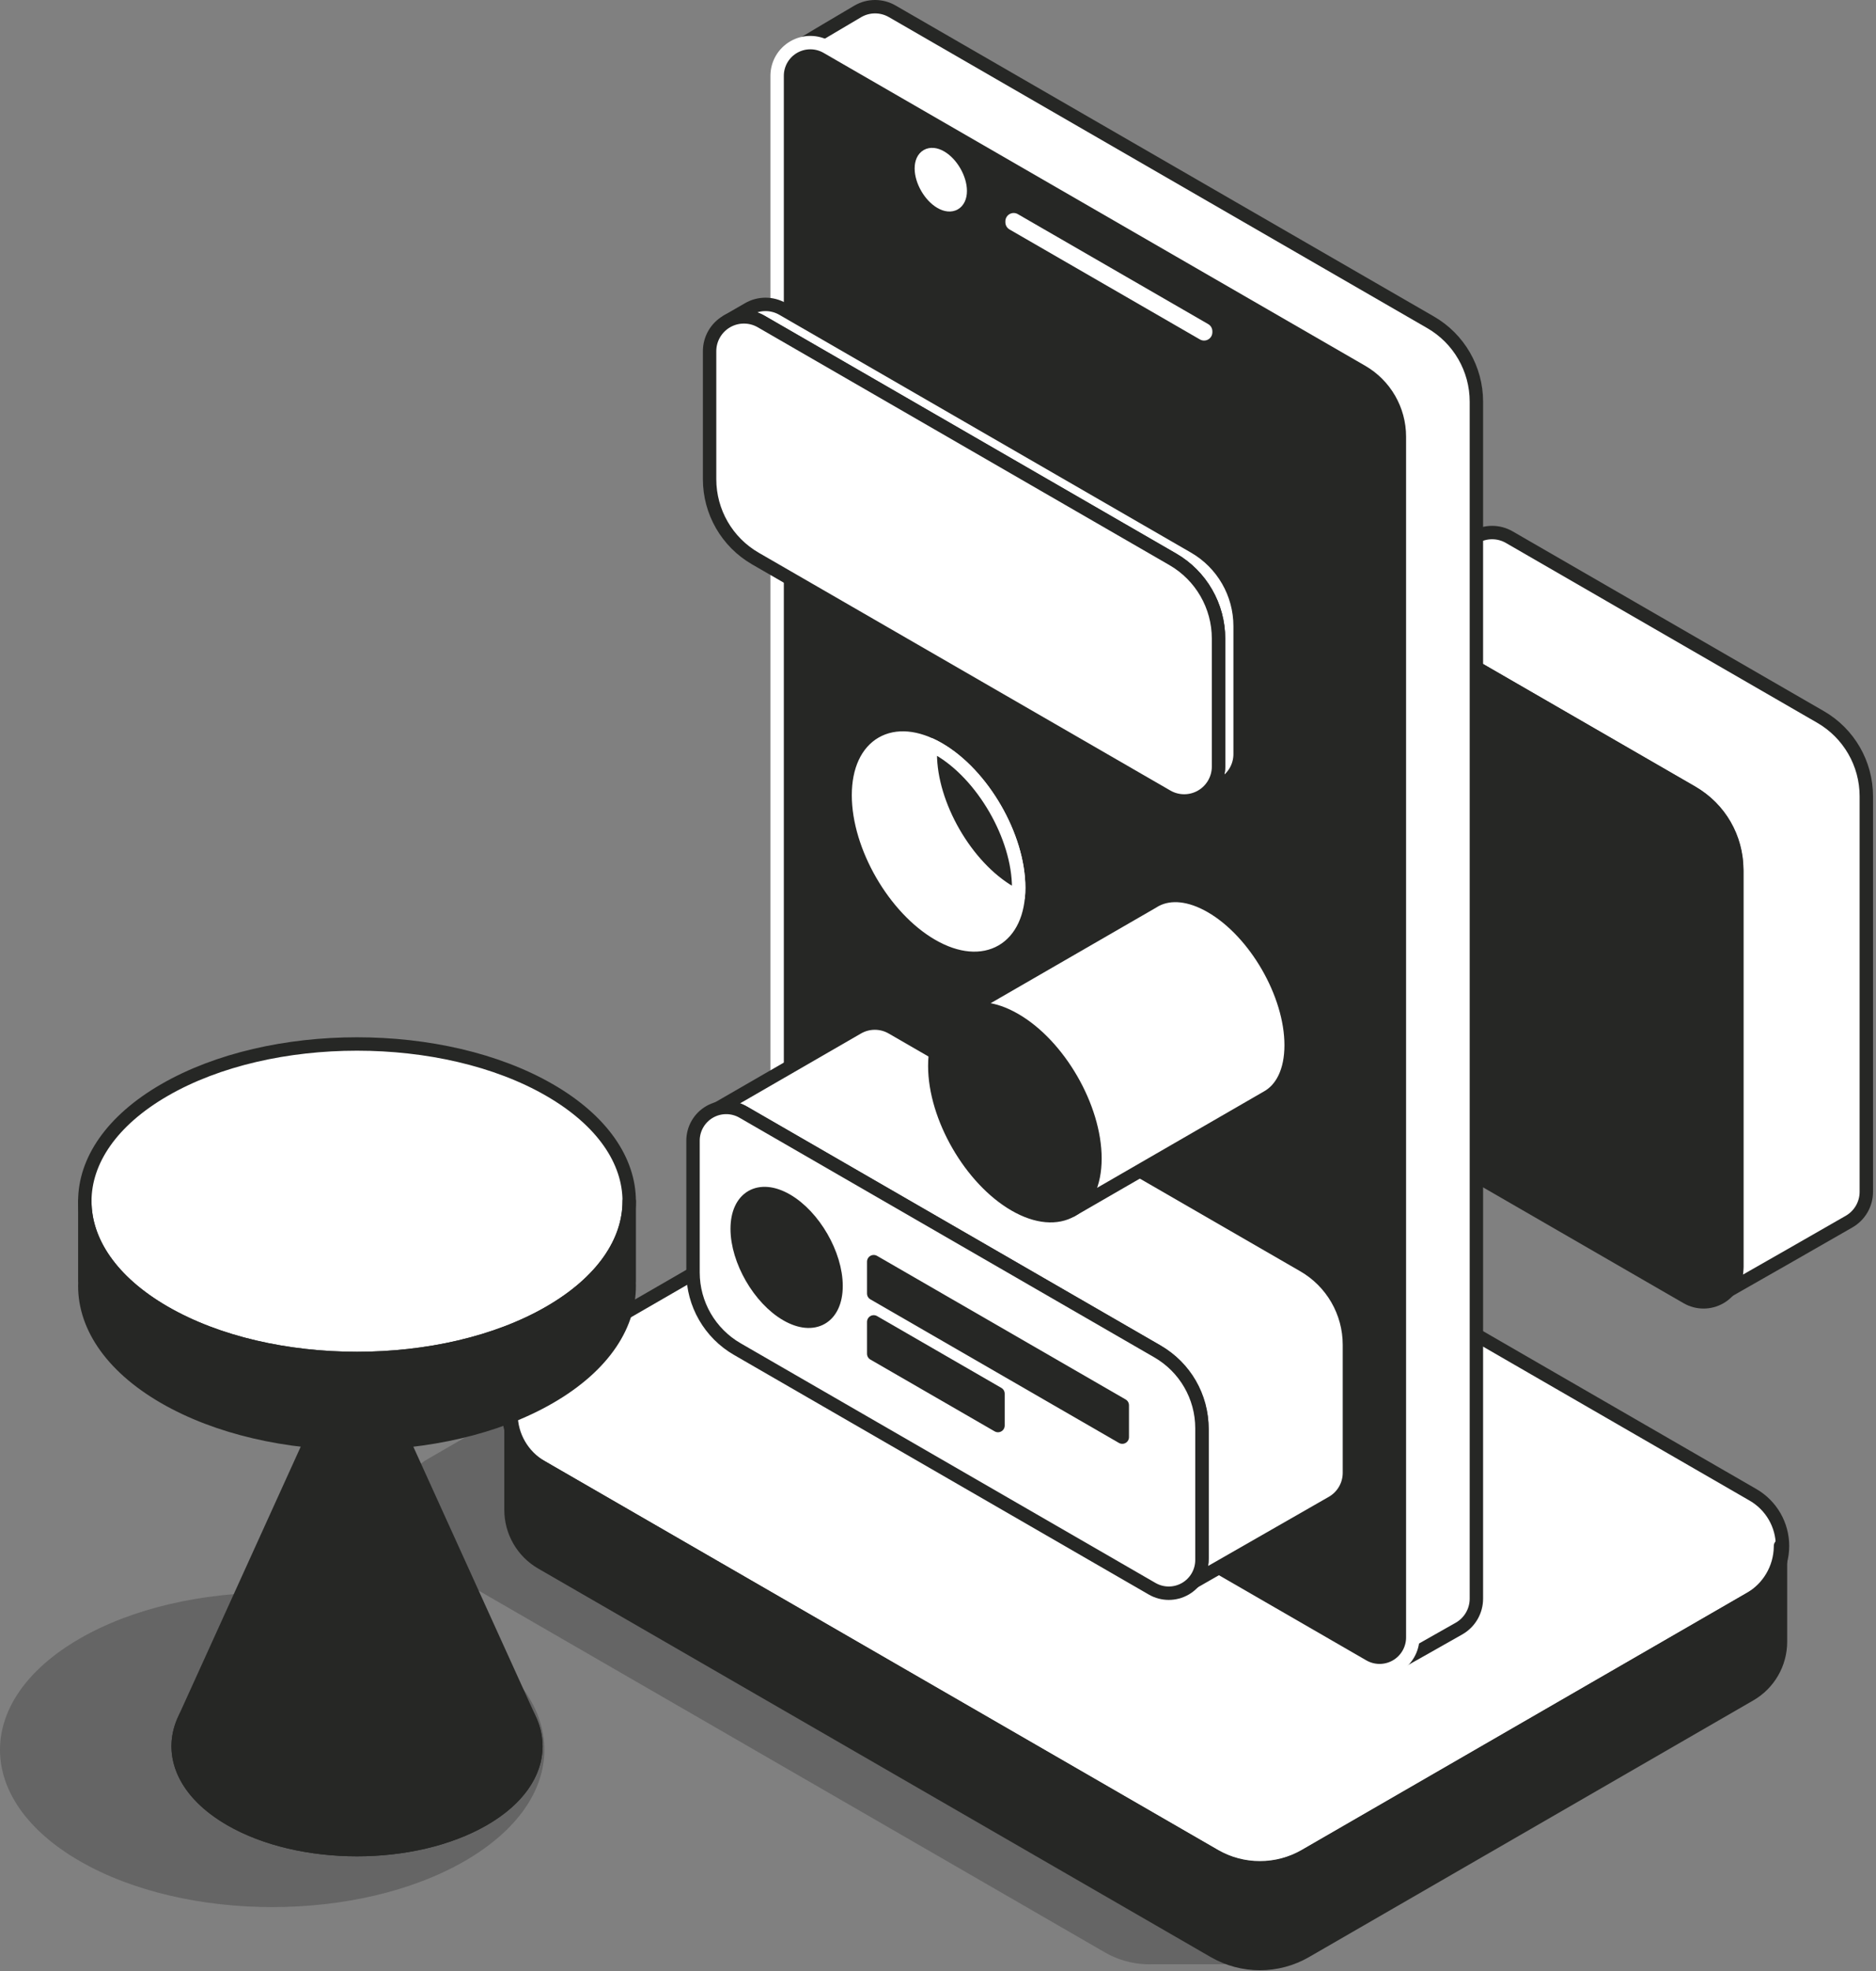
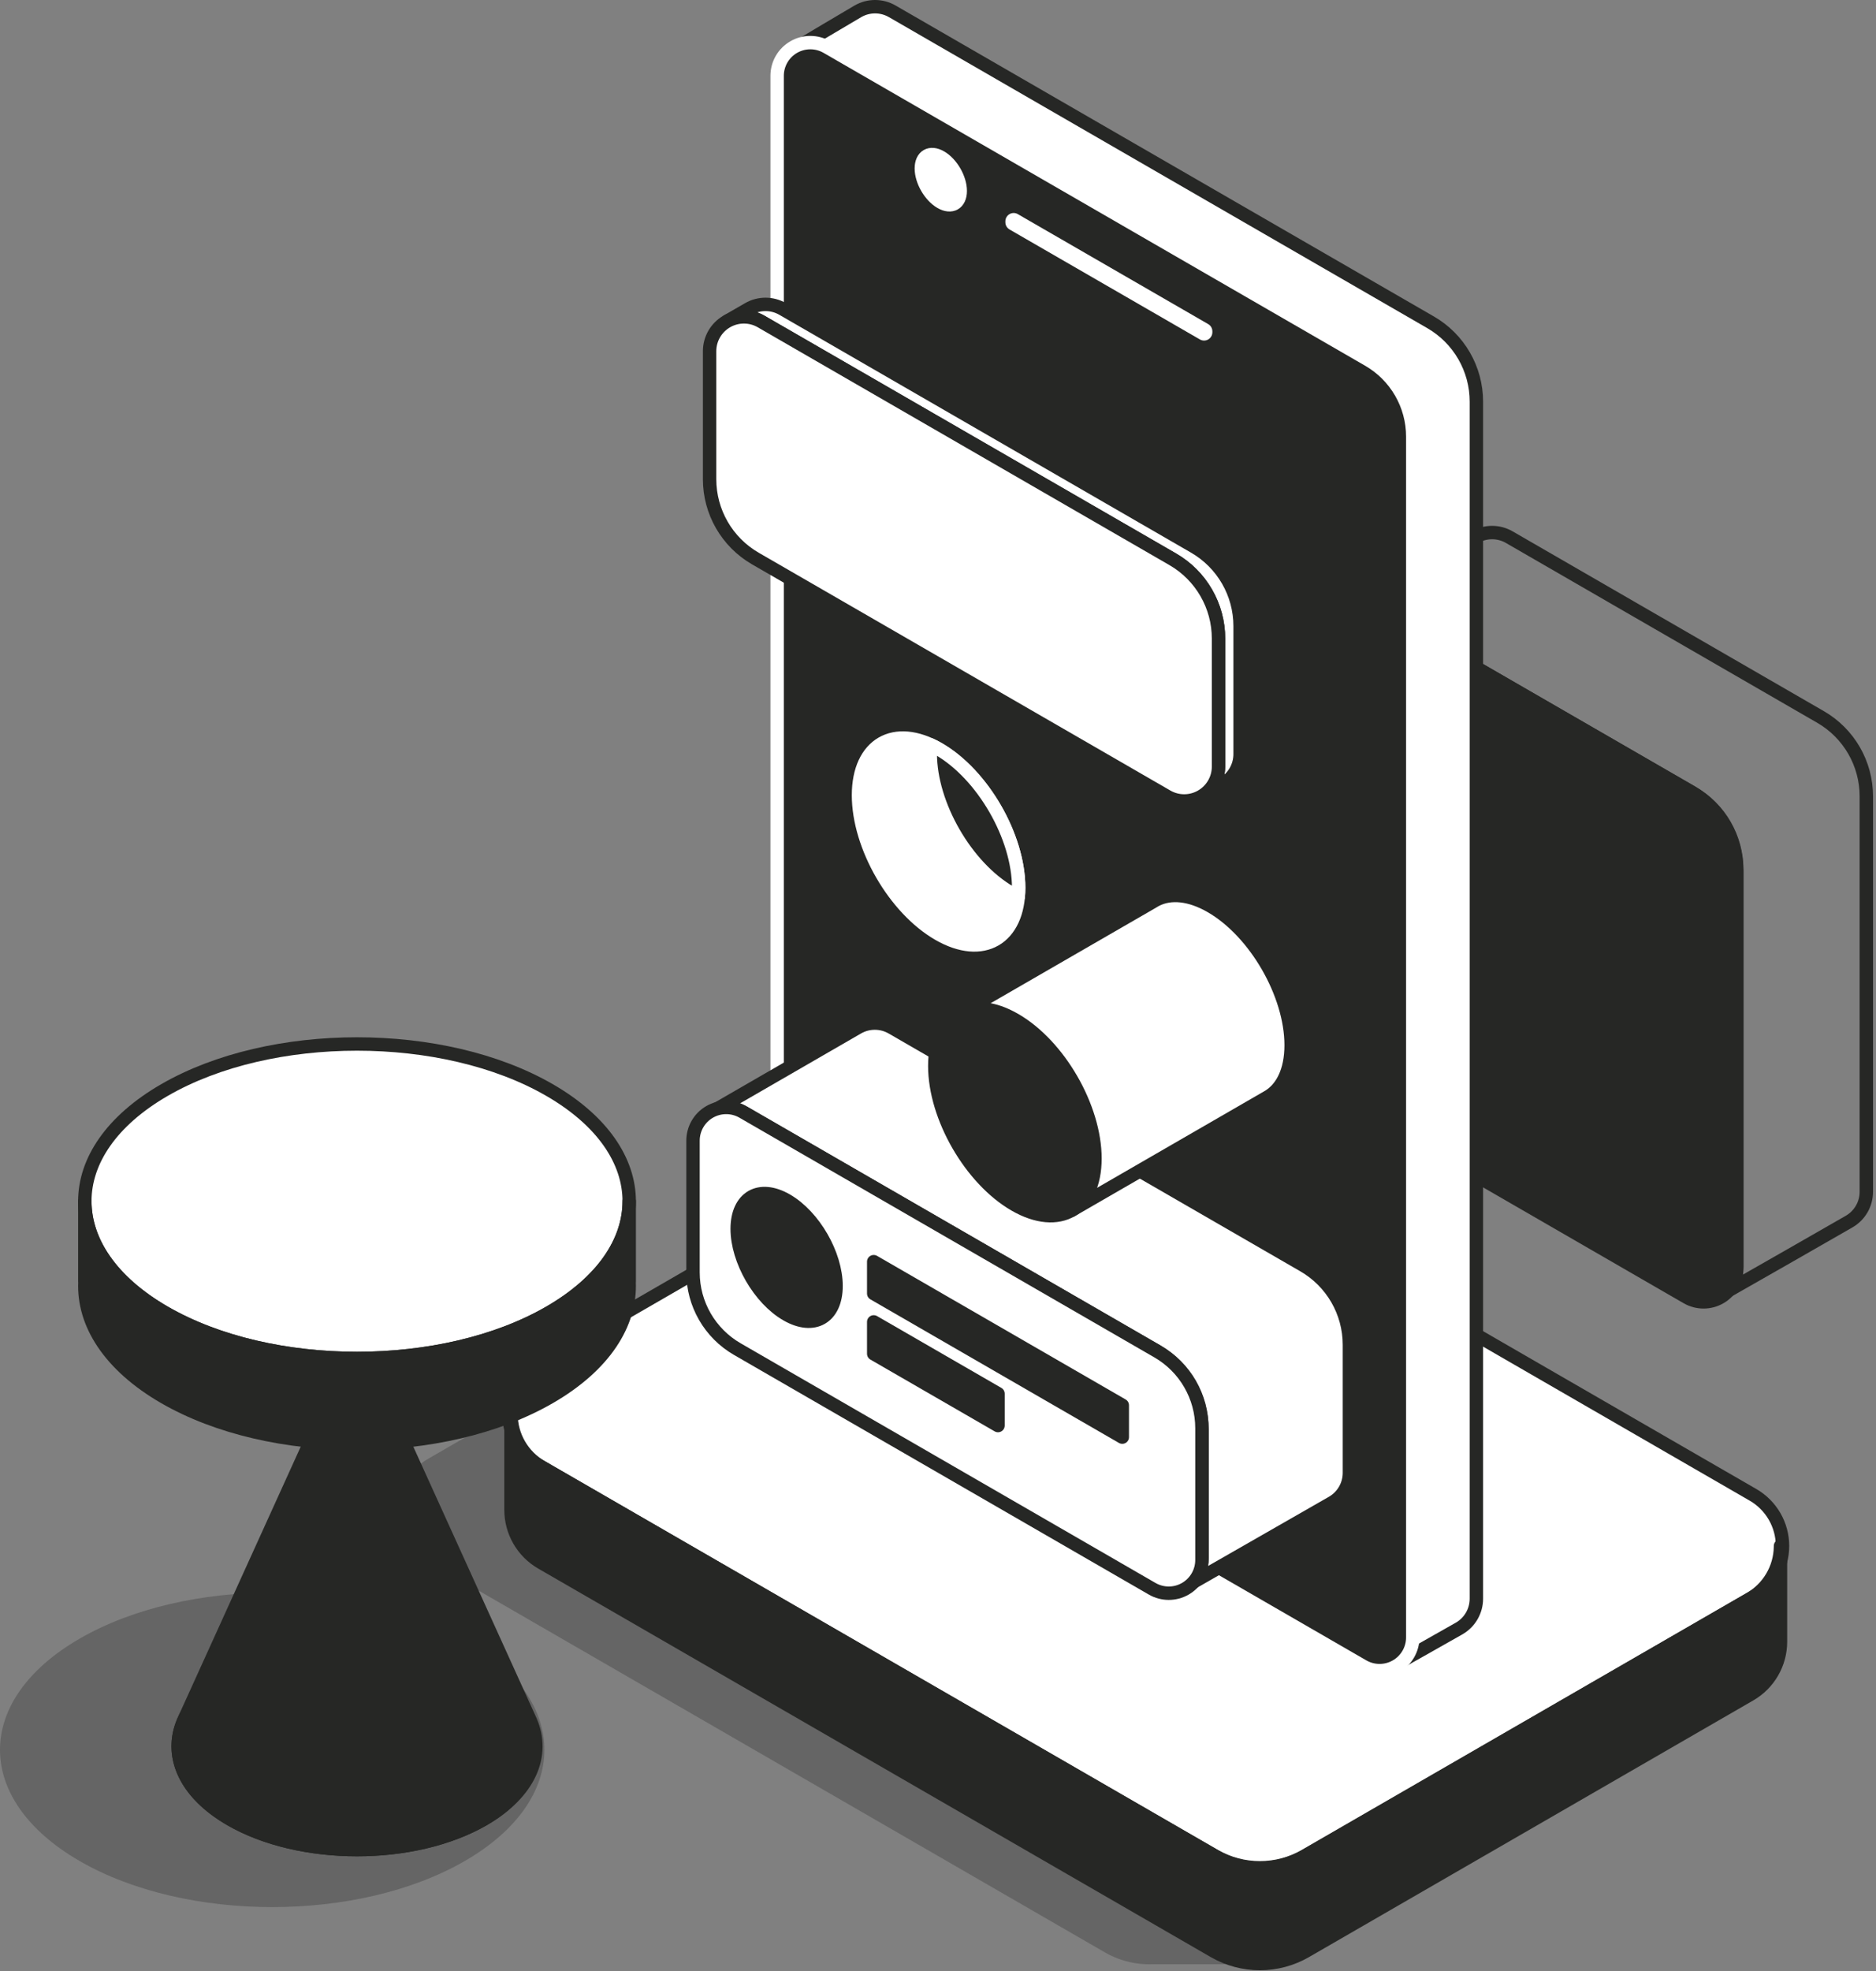
<svg xmlns="http://www.w3.org/2000/svg" width="280" height="294" viewBox="0 0 280 294" fill="none">
  <rect x="0" y="0" width="280" height="294" fill="#808080" stroke="none" />
  <path opacity="0.3" fill-rule="evenodd" clip-rule="evenodd" d="M171.007 292.99H171.007C171.354 293.003 171.701 293.003 172.048 292.99H187.772V285.665L245.13 252.549C247.855 250.976 249.533 248.069 249.533 244.922C249.533 241.776 247.855 238.868 245.13 237.295C219.371 222.423 163.272 190.034 144.065 178.945C139.978 176.586 134.942 176.586 130.855 178.945C116.596 187.178 82.702 206.746 63.857 217.626C61.132 219.199 59.454 222.107 59.454 225.253C59.454 228.4 61.132 231.307 63.857 232.88C89.617 247.753 145.716 280.141 164.922 291.23C166.81 292.32 168.901 292.907 171.007 292.99Z" fill="#262725" />
  <path opacity="0.3" fill-rule="evenodd" clip-rule="evenodd" d="M11.893 244.422C27.751 235.266 53.501 235.266 69.359 244.422C85.216 253.577 85.216 268.444 69.359 277.599C53.501 286.755 27.751 286.755 11.893 277.599C-3.964 268.444 -3.964 253.577 11.893 244.422Z" fill="#262725" />
-   <path fill-rule="evenodd" clip-rule="evenodd" d="M201.801 90.847C203.161 90.413 204.66 90.56 205.924 91.291C224.018 101.737 235.172 108.177 252.382 118.113C256.61 120.554 259.215 125.065 259.215 129.947C259.215 161.122 259.215 156.072 259.215 188.941C259.215 190.44 258.559 191.846 257.451 192.809C260.14 191.296 274.861 182.865 275.994 182.211C277.579 181.296 278.556 179.605 278.556 177.774C278.556 144.905 278.556 149.955 278.556 118.78C278.556 113.898 275.952 109.387 271.724 106.946C254.514 97.01 243.36 90.57 225.265 80.124C223.68 79.208 221.727 79.208 220.142 80.124C218.556 81.039 201.801 90.847 201.801 90.847Z" fill="white" />
  <path fill-rule="evenodd" clip-rule="evenodd" d="M201.801 90.847C203.161 90.413 204.66 90.56 205.924 91.291C224.018 101.737 235.172 108.177 252.382 118.113C256.61 120.554 259.215 125.065 259.215 129.947C259.215 161.122 259.215 156.072 259.215 188.941C259.215 190.44 258.559 191.846 257.451 192.809C260.14 191.296 274.861 182.865 275.994 182.211C277.579 181.296 278.556 179.605 278.556 177.774C278.556 144.905 278.556 149.955 278.556 118.78C278.556 113.898 275.952 109.387 271.724 106.946C254.514 97.01 243.36 90.57 225.265 80.124C223.68 79.208 221.727 79.208 220.142 80.124C218.556 81.039 201.801 90.847 201.801 90.847Z" stroke="#262725" stroke-width="2" stroke-linecap="round" stroke-linejoin="round" />
  <path fill-rule="evenodd" clip-rule="evenodd" d="M259.215 129.685C259.215 124.965 256.697 120.604 252.61 118.244C241.153 111.63 217.677 98.075 205.67 91.143C204.137 90.258 202.248 90.258 200.716 91.143C199.183 92.028 198.239 93.663 198.239 95.433C198.239 110.337 198.239 140.773 198.239 154.984C198.239 159.704 200.756 164.065 204.844 166.425C216.3 173.038 239.777 186.593 251.784 193.525C253.317 194.411 255.205 194.411 256.738 193.525C258.271 192.64 259.215 191.005 259.215 189.235C259.215 174.331 259.215 143.896 259.215 129.685Z" fill="#262725" />
  <path fill-rule="evenodd" clip-rule="evenodd" d="M259.215 129.685C259.215 124.965 256.697 120.604 252.61 118.244C241.153 111.63 217.677 98.075 205.67 91.143C204.137 90.258 202.248 90.258 200.716 91.143C199.183 92.028 198.239 93.663 198.239 95.433C198.239 110.337 198.239 140.773 198.239 154.984C198.239 159.704 200.756 164.065 204.844 166.425C216.3 173.038 239.777 186.593 251.784 193.525C253.317 194.411 255.205 194.411 256.738 193.525C258.271 192.64 259.215 191.005 259.215 189.235C259.215 174.331 259.215 143.896 259.215 129.685Z" stroke="#262725" stroke-width="2" stroke-linecap="round" stroke-linejoin="round" />
  <path fill-rule="evenodd" clip-rule="evenodd" d="M160.578 164.623C156.491 162.264 151.455 162.264 147.367 164.623C133.109 172.855 99.215 192.425 80.37 203.305C77.645 204.878 75.966 207.785 75.966 210.931C75.966 214.078 77.645 216.985 80.37 218.559C106.13 233.431 162.228 265.819 181.435 276.908C185.522 279.268 190.558 279.268 194.645 276.908C208.904 268.676 242.798 249.107 261.643 238.228C264.368 236.654 266.046 233.747 266.046 230.6C266.046 227.454 264.368 224.547 261.643 222.974C235.883 208.101 179.785 175.713 160.578 164.623Z" fill="white" />
  <path fill-rule="evenodd" clip-rule="evenodd" d="M160.578 164.623C156.491 162.264 151.455 162.264 147.367 164.623C133.109 172.855 99.215 192.425 80.37 203.305C77.645 204.878 75.966 207.785 75.966 210.931C75.966 214.078 77.645 216.985 80.37 218.559C106.13 233.431 162.228 265.819 181.435 276.908C185.522 279.268 190.558 279.268 194.645 276.908C208.904 268.676 242.798 249.107 261.643 238.228C264.368 236.654 266.046 233.747 266.046 230.6C266.046 227.454 264.368 224.547 261.643 222.974C235.883 208.101 179.785 175.713 160.578 164.623Z" stroke="#262725" stroke-width="2" stroke-linecap="round" stroke-linejoin="round" />
  <path fill-rule="evenodd" clip-rule="evenodd" d="M265.744 230.6V230.753C265.69 233.948 263.964 236.887 261.189 238.489C235.332 253.418 214.177 265.632 194.873 276.777C190.645 279.218 185.436 279.218 181.208 276.777C161.904 265.632 106.681 233.749 80.824 218.82C78.005 217.193 76.269 214.186 76.269 210.931C76.269 210.931 76.269 221.959 76.269 225.214C76.269 228.468 78.005 231.475 80.824 233.102C106.681 248.031 161.904 279.914 181.208 291.059C185.436 293.5 190.645 293.5 194.873 291.059C214.177 279.914 235.332 267.7 261.189 252.771C264.008 251.144 265.744 248.137 265.744 244.883V230.6Z" fill="#262725" />
  <path fill-rule="evenodd" clip-rule="evenodd" d="M265.744 230.6V230.753C265.69 233.948 263.964 236.887 261.189 238.489C235.332 253.418 214.177 265.632 194.873 276.777C190.645 279.218 185.436 279.218 181.208 276.777C161.904 265.632 106.681 233.749 80.824 218.82C78.005 217.193 76.269 214.186 76.269 210.931C76.269 210.931 76.269 221.959 76.269 225.214C76.269 228.468 78.005 231.475 80.824 233.102C106.681 248.031 161.904 279.914 181.208 291.059C185.436 293.5 190.645 293.5 194.873 291.059C214.177 279.914 235.332 267.7 261.189 252.771C264.008 251.144 265.744 248.137 265.744 244.883V230.6Z" stroke="#262725" stroke-width="2" stroke-linecap="round" stroke-linejoin="round" />
  <path fill-rule="evenodd" clip-rule="evenodd" d="M130.986 15.688L122.306 10.677C121.576 10.255 120.876 10.186 120.36 10.484C119.843 10.782 119.553 11.423 119.553 12.266C119.553 34.794 119.553 170.098 119.553 192.626C119.553 193.469 119.843 194.445 120.36 195.339C120.876 196.233 121.576 196.972 122.306 197.393C135.417 204.963 191.436 237.306 204.547 244.876C205.277 245.297 205.978 245.367 206.494 245.069C207.01 244.77 207.3 244.13 207.3 243.287C207.3 220.759 207.3 85.454 207.3 62.927C207.3 62.083 207.01 61.108 206.494 60.214C205.978 59.319 205.277 58.581 204.547 58.159L195.867 53.147V58.097C195.867 58.941 195.577 59.581 195.061 59.88C194.545 60.177 193.844 60.108 193.115 59.686C182.507 53.562 144.346 31.53 133.738 25.406C133.008 24.984 132.308 24.245 131.792 23.351C131.276 22.457 130.986 21.481 130.986 20.638V15.688Z" fill="#262725" />
  <path fill-rule="evenodd" clip-rule="evenodd" d="M130.986 15.688L122.306 10.677C121.576 10.255 120.876 10.186 120.36 10.484C119.843 10.782 119.553 11.423 119.553 12.266C119.553 34.794 119.553 170.098 119.553 192.626C119.553 193.469 119.843 194.445 120.36 195.339C120.876 196.233 121.576 196.972 122.306 197.393C135.417 204.963 191.436 237.306 204.547 244.876C205.277 245.297 205.978 245.367 206.494 245.069C207.01 244.77 207.3 244.13 207.3 243.287C207.3 220.759 207.3 85.454 207.3 62.927C207.3 62.083 207.01 61.108 206.494 60.214C205.978 59.319 205.277 58.581 204.547 58.159L195.867 53.147V58.097C195.867 58.941 195.577 59.581 195.061 59.88C194.545 60.177 193.845 60.108 193.115 59.686C182.507 53.562 144.346 31.53 133.738 25.406C133.008 24.984 132.308 24.245 131.792 23.351C131.276 22.457 130.986 21.481 130.986 20.638V15.688Z" stroke="white" stroke-width="2" stroke-linecap="round" stroke-linejoin="round" />
  <path fill-rule="evenodd" clip-rule="evenodd" d="M79.04 256.404C79.086 256.501 79.13 256.598 79.173 256.697L79.175 256.701C81.391 261.789 79.055 267.404 72.168 271.381C61.747 277.398 44.825 277.398 34.404 271.381C27.516 267.404 25.18 261.789 27.396 256.701L27.398 256.697C27.441 256.599 27.485 256.501 27.531 256.404L53.286 199.714L79.04 256.404Z" fill="#262725" />
  <path fill-rule="evenodd" clip-rule="evenodd" d="M79.04 256.404C79.086 256.501 79.13 256.598 79.173 256.697L79.175 256.701C81.391 261.789 79.055 267.404 72.168 271.381C61.747 277.398 44.825 277.398 34.404 271.381C27.516 267.404 25.18 261.789 27.396 256.701L27.398 256.697C27.441 256.599 27.485 256.501 27.531 256.404L53.286 199.714L79.04 256.404Z" stroke="#262725" stroke-width="2" stroke-linecap="round" stroke-linejoin="round" />
  <path fill-rule="evenodd" clip-rule="evenodd" d="M34.404 249.577C44.825 243.561 61.747 243.561 72.168 249.577C82.59 255.594 82.59 265.364 72.168 271.381C61.747 277.398 44.825 277.398 34.404 271.381C23.982 265.364 23.982 255.594 34.404 249.577Z" fill="#262725" />
-   <path fill-rule="evenodd" clip-rule="evenodd" d="M34.404 249.577C44.825 243.561 61.747 243.561 72.168 249.577C82.59 255.594 82.59 265.364 72.168 271.381C61.747 277.398 44.825 277.398 34.404 271.381C23.982 265.364 23.982 255.594 34.404 249.577Z" stroke="#262725" stroke-width="2" stroke-linecap="round" stroke-linejoin="round" />
+   <path fill-rule="evenodd" clip-rule="evenodd" d="M34.404 249.577C82.59 255.594 82.59 265.364 72.168 271.381C61.747 277.398 44.825 277.398 34.404 271.381C23.982 265.364 23.982 255.594 34.404 249.577Z" stroke="#262725" stroke-width="2" stroke-linecap="round" stroke-linejoin="round" />
  <path fill-rule="evenodd" clip-rule="evenodd" d="M24.553 162.591C40.411 153.435 66.16 153.435 82.018 162.591C97.876 171.746 97.876 186.613 82.018 195.768C66.16 204.924 40.411 204.924 24.553 195.768C8.695 186.613 8.695 171.746 24.553 162.591Z" fill="white" />
  <path fill-rule="evenodd" clip-rule="evenodd" d="M24.553 162.591C40.411 153.435 66.16 153.435 82.018 162.591C97.876 171.746 97.876 186.613 82.018 195.768C66.16 204.924 40.411 204.924 24.553 195.768C8.695 186.613 8.695 171.746 24.553 162.591Z" stroke="#262725" stroke-width="2" stroke-linecap="round" stroke-linejoin="round" />
  <path fill-rule="evenodd" clip-rule="evenodd" d="M93.912 191.194H93.897C94.191 197.413 90.231 203.686 82.018 208.428C66.161 217.584 40.411 217.584 24.553 208.428C16.34 203.686 12.381 197.413 12.675 191.194H12.66V179.179C12.66 185.185 16.624 191.19 24.553 195.768C40.411 204.924 66.161 204.924 82.018 195.768C89.947 191.19 93.912 185.185 93.912 179.179V191.194Z" fill="#262725" />
  <path fill-rule="evenodd" clip-rule="evenodd" d="M93.912 191.194H93.897C94.191 197.413 90.231 203.686 82.018 208.428C66.161 217.584 40.411 217.584 24.553 208.428C16.34 203.686 12.381 197.413 12.675 191.194H12.66V179.179C12.66 185.185 16.624 191.19 24.553 195.768C40.411 204.924 66.161 204.924 82.018 195.768C89.947 191.19 93.912 185.185 93.912 179.179V191.194Z" stroke="#262725" stroke-width="2" stroke-linecap="round" stroke-linejoin="round" />
  <path fill-rule="evenodd" clip-rule="evenodd" d="M220.356 59.913C220.356 55.031 217.752 50.52 213.524 48.079C196.314 38.143 151.263 12.133 133.17 1.687C131.584 0.771 129.631 0.771 128.046 1.687C126.46 2.602 119.553 6.725 119.553 6.725C119.553 6.725 125.484 153.503 125.484 184.678C125.484 189.56 128.088 194.07 132.315 196.511C149.526 206.448 207.3 248.828 207.3 248.828C207.3 248.828 216.209 243.819 217.794 242.904C219.379 241.989 220.356 240.297 220.356 238.466C220.356 205.598 220.356 91.088 220.356 59.913Z" fill="white" />
  <path fill-rule="evenodd" clip-rule="evenodd" d="M220.356 59.913C220.356 55.031 217.752 50.52 213.524 48.079C196.314 38.143 151.263 12.133 133.17 1.687C131.584 0.771 129.631 0.771 128.046 1.687C126.46 2.602 119.553 6.725 119.553 6.725C119.553 6.725 125.484 153.503 125.484 184.678C125.484 189.56 128.088 194.07 132.315 196.511C149.526 206.448 207.3 248.828 207.3 248.828C207.3 248.828 216.209 243.819 217.794 242.904C219.379 241.989 220.356 240.297 220.356 238.466C220.356 205.598 220.356 91.088 220.356 59.913Z" stroke="#262725" stroke-width="2" stroke-linecap="round" stroke-linejoin="round" />
  <path fill-rule="evenodd" clip-rule="evenodd" d="M210.863 65.132C210.863 60.412 208.345 56.051 204.258 53.691C187.14 43.808 141.422 17.413 123.421 7.02C121.888 6.135 120 6.135 118.467 7.02C116.934 7.905 115.99 9.541 115.99 11.31C115.99 43.875 115.99 159.538 115.99 190.421C115.99 195.141 118.508 199.502 122.595 201.861C139.714 211.745 185.431 238.14 203.432 248.533C204.965 249.417 206.853 249.417 208.386 248.533C209.919 247.648 210.863 246.012 210.863 244.242C210.863 211.678 210.863 96.015 210.863 65.132Z" fill="#262725" />
  <path fill-rule="evenodd" clip-rule="evenodd" d="M210.863 65.132C210.863 60.412 208.345 56.051 204.258 53.691C187.14 43.808 141.422 17.413 123.421 7.02C121.888 6.135 120 6.135 118.467 7.02C116.934 7.905 115.99 9.541 115.99 11.31C115.99 43.875 115.99 159.538 115.99 190.421C115.99 195.141 118.508 199.502 122.595 201.861C139.714 211.745 185.431 238.14 203.432 248.533C204.965 249.417 206.853 249.417 208.386 248.533C209.919 247.648 210.863 246.012 210.863 244.242C210.863 211.678 210.863 96.015 210.863 65.132Z" stroke="white" stroke-width="2" stroke-linecap="round" stroke-linejoin="round" />
  <path fill-rule="evenodd" clip-rule="evenodd" d="M194.673 52.458V63.259C194.673 64.073 194.239 64.825 193.535 65.231C192.83 65.638 191.962 65.638 191.257 65.231C180.715 59.144 148.68 40.649 136.734 33.752C133.916 32.125 132.18 29.118 132.18 25.864V16.378L122.969 11.06C122.265 10.653 121.397 10.653 120.692 11.06C119.988 11.467 119.553 12.219 119.553 13.032C119.553 37.015 119.553 163.138 119.553 190.545C119.553 193.8 121.29 196.807 124.108 198.434C139.628 207.395 190.238 236.614 203.884 244.493C204.588 244.9 205.457 244.9 206.161 244.493C206.866 244.086 207.3 243.335 207.3 242.52C207.3 218.538 207.3 92.415 207.3 65.007C207.3 61.753 205.564 58.746 202.745 57.119L194.673 52.458Z" fill="#262725" />
  <path fill-rule="evenodd" clip-rule="evenodd" d="M194.673 52.458V63.259C194.673 64.073 194.239 64.825 193.535 65.231C192.83 65.638 191.962 65.638 191.257 65.231C180.715 59.144 148.68 40.649 136.734 33.752C133.916 32.125 132.18 29.118 132.18 25.864V16.378L122.969 11.06C122.265 10.653 121.397 10.653 120.692 11.06C119.988 11.467 119.553 12.219 119.553 13.032C119.553 37.015 119.553 163.138 119.553 190.545C119.553 193.8 121.29 196.807 124.108 198.434C139.628 207.395 190.238 236.614 203.884 244.493C204.588 244.9 205.457 244.9 206.161 244.493C206.866 244.086 207.3 243.335 207.3 242.52C207.3 218.538 207.3 92.415 207.3 65.007C207.3 61.753 205.564 58.746 202.745 57.119L194.673 52.458Z" stroke="#262725" stroke-width="2" stroke-linecap="round" stroke-linejoin="round" />
  <path fill-rule="evenodd" clip-rule="evenodd" d="M106.081 165.953C107.651 165.086 109.563 165.101 111.121 166C125.976 174.577 158.411 193.304 172.563 201.474C176.791 203.915 179.395 208.426 179.395 213.307C179.395 218.948 179.395 226.546 179.395 232.399C179.395 233.907 178.732 235.32 177.613 236.283C182.687 233.379 197.532 224.885 198.845 224.128C200.43 223.212 201.407 221.521 201.407 219.69C201.407 213.838 201.407 206.24 201.407 200.599C201.407 195.717 198.802 191.206 194.575 188.766C180.423 180.595 147.988 161.869 133.132 153.292C131.547 152.377 129.594 152.377 128.008 153.292L106.081 165.953Z" fill="white" />
  <path fill-rule="evenodd" clip-rule="evenodd" d="M106.081 165.953C107.651 165.086 109.563 165.101 111.121 166C125.976 174.577 158.411 193.304 172.563 201.474C176.791 203.915 179.395 208.426 179.395 213.307C179.395 218.948 179.395 226.546 179.395 232.399C179.395 233.907 178.732 235.32 177.613 236.283C182.687 233.379 197.532 224.885 198.845 224.128C200.43 223.212 201.407 221.521 201.407 219.69C201.407 213.838 201.407 206.24 201.407 200.599C201.407 195.717 198.802 191.206 194.575 188.766C180.423 180.595 147.988 161.869 133.132 153.292C131.547 152.377 129.594 152.377 128.008 153.292L106.081 165.953Z" stroke="#262725" stroke-width="2" stroke-linecap="round" stroke-linejoin="round" />
  <path fill-rule="evenodd" clip-rule="evenodd" d="M179.395 213.045C179.395 208.326 176.877 203.965 172.79 201.605C158.68 193.459 125.68 174.407 110.865 165.853C109.332 164.968 107.444 164.968 105.911 165.853C104.379 166.738 103.435 168.373 103.435 170.143C103.435 176.124 103.435 184.031 103.435 189.791C103.435 194.511 105.952 198.872 110.04 201.232C124.149 209.378 157.149 228.43 171.964 236.984C173.497 237.869 175.385 237.869 176.918 236.984C178.451 236.098 179.395 234.463 179.395 232.694C179.395 226.713 179.395 218.806 179.395 213.045Z" fill="white" />
  <path fill-rule="evenodd" clip-rule="evenodd" d="M179.395 213.045C179.395 208.326 176.877 203.965 172.79 201.605C158.68 193.459 125.68 174.407 110.865 165.853C109.332 164.968 107.444 164.968 105.911 165.853C104.379 166.738 103.435 168.373 103.435 170.143C103.435 176.124 103.435 184.031 103.435 189.791C103.435 194.511 105.952 198.872 110.04 201.232C124.149 209.378 157.149 228.43 171.964 236.984C173.497 237.869 175.385 237.869 176.918 236.984C178.451 236.098 179.395 234.463 179.395 232.694C179.395 226.713 179.395 218.806 179.395 213.045Z" stroke="#262725" stroke-width="2" stroke-linecap="round" stroke-linejoin="round" />
  <path fill-rule="evenodd" clip-rule="evenodd" d="M140.087 111.718C146.684 115.527 152.039 124.803 152.039 132.42C152.039 140.038 146.684 143.13 140.087 139.322C133.49 135.513 128.134 126.236 128.134 118.619C128.134 111.002 133.49 107.909 140.087 111.718Z" fill="white" />
  <path fill-rule="evenodd" clip-rule="evenodd" d="M140.087 111.718C146.684 115.527 152.039 124.803 152.039 132.42C152.039 140.038 146.684 143.13 140.087 139.322C133.49 135.513 128.134 126.236 128.134 118.619C128.134 111.002 133.49 107.909 140.087 111.718Z" stroke="white" stroke-width="2" stroke-linecap="round" stroke-linejoin="round" />
  <path fill-rule="evenodd" clip-rule="evenodd" d="M151.474 152.104C158.071 155.913 163.427 165.189 163.427 172.806C163.427 180.424 158.071 183.516 151.474 179.708C144.877 175.899 139.521 166.622 139.521 159.005C139.521 151.387 144.877 148.295 151.474 152.104Z" fill="#262725" />
  <path fill-rule="evenodd" clip-rule="evenodd" d="M151.474 152.104C158.071 155.913 163.427 165.189 163.427 172.806C163.427 180.424 158.071 183.516 151.474 179.708C144.877 175.899 139.521 166.622 139.521 159.005C139.521 151.387 144.877 148.295 151.474 152.104Z" stroke="#262725" stroke-width="2" stroke-linecap="round" stroke-linejoin="round" />
  <path fill-rule="evenodd" clip-rule="evenodd" d="M117.407 179.038C121.479 181.389 124.785 187.115 124.785 191.817C124.785 196.519 121.479 198.428 117.407 196.077C113.335 193.726 110.029 188 110.029 183.298C110.029 178.595 113.335 176.687 117.407 179.038Z" fill="#262725" />
  <path fill-rule="evenodd" clip-rule="evenodd" d="M117.407 179.038C121.479 181.389 124.785 187.115 124.785 191.817C124.785 196.519 121.479 198.428 117.407 196.077C113.335 193.726 110.029 188 110.029 183.298C110.029 178.595 113.335 176.687 117.407 179.038Z" stroke="#262725" stroke-width="2" stroke-linecap="round" stroke-linejoin="round" />
  <path fill-rule="evenodd" clip-rule="evenodd" d="M143.267 151.137L172.047 134.522C172.216 134.412 172.392 134.31 172.572 134.219L172.574 134.219C174.712 133.132 177.591 133.371 180.756 135.198C187.353 139.007 192.708 148.283 192.708 155.9C192.708 159.768 191.328 162.469 189.105 163.692L159.937 180.534C162.093 179.282 163.427 176.608 163.427 172.806C163.427 165.189 158.071 155.913 151.474 152.104C148.298 150.27 145.409 150.036 143.267 151.137Z" fill="white" />
  <path fill-rule="evenodd" clip-rule="evenodd" d="M143.267 151.137L172.047 134.523C172.216 134.412 172.392 134.311 172.572 134.219C174.712 133.132 177.591 133.371 180.756 135.198C187.353 139.007 192.708 148.283 192.708 155.901C192.708 159.768 191.328 162.469 189.105 163.692L159.937 180.534C162.093 179.282 163.427 176.608 163.427 172.806C163.427 165.189 158.071 155.913 151.474 152.104C148.298 150.27 145.409 150.036 143.267 151.137Z" stroke="#262725" stroke-width="2" stroke-linecap="round" stroke-linejoin="round" />
  <path fill-rule="evenodd" clip-rule="evenodd" d="M138.905 111.103C139.295 111.283 139.689 111.488 140.087 111.718C146.684 115.527 152.04 124.803 152.04 132.42C152.04 132.88 152.02 133.324 151.982 133.751C151.593 133.571 151.199 133.366 150.8 133.136C144.203 129.327 138.848 120.051 138.848 112.434C138.848 111.974 138.867 111.53 138.905 111.103Z" fill="#262725" />
  <path fill-rule="evenodd" clip-rule="evenodd" d="M138.905 111.103C139.295 111.283 139.689 111.488 140.087 111.718C146.684 115.527 152.04 124.803 152.04 132.42C152.04 132.88 152.02 133.324 151.982 133.751C151.593 133.571 151.199 133.366 150.8 133.136C144.203 129.327 138.848 120.051 138.848 112.434C138.848 111.974 138.867 111.53 138.905 111.103Z" stroke="white" stroke-width="2" stroke-linecap="round" stroke-linejoin="round" />
  <path fill-rule="evenodd" clip-rule="evenodd" d="M140.417 23.451C142.019 24.376 143.32 26.629 143.32 28.479C143.32 30.329 142.019 31.08 140.417 30.155C138.815 29.23 137.514 26.977 137.514 25.127C137.514 23.277 138.815 22.526 140.417 23.451Z" fill="white" />
  <path fill-rule="evenodd" clip-rule="evenodd" d="M140.417 23.451C142.019 24.376 143.32 26.629 143.32 28.479C143.32 30.329 142.019 31.08 140.417 30.155C138.815 29.23 137.514 26.977 137.514 25.127C137.514 23.277 138.815 22.526 140.417 23.451Z" stroke="white" stroke-width="2" stroke-linecap="round" stroke-linejoin="round" />
  <path fill-rule="evenodd" clip-rule="evenodd" d="M108.556 47.903C110.125 47.035 112.038 47.051 113.595 47.951C128.451 56.528 160.886 75.254 175.037 83.424C179.265 85.865 181.869 90.376 181.869 95.257C181.869 100.899 181.869 108.496 181.869 114.349C181.869 115.856 181.207 117.27 180.088 118.233C185.162 115.33 181.217 117.684 182.529 116.926C184.115 116.011 185.091 114.32 185.091 112.489C185.091 106.636 185.091 99.039 185.091 93.398C185.091 88.516 182.486 84.005 178.259 81.564C164.107 73.394 131.673 54.668 116.817 46.091C115.231 45.175 113.278 45.175 111.693 46.091L108.556 47.903Z" fill="white" />
  <path fill-rule="evenodd" clip-rule="evenodd" d="M108.556 47.903C110.125 47.035 112.038 47.051 113.595 47.951C128.451 56.528 160.886 75.254 175.037 83.424C179.265 85.865 181.869 90.376 181.869 95.257C181.869 100.899 181.869 108.496 181.869 114.349C181.869 115.856 181.207 117.27 180.088 118.233C185.162 115.33 181.217 117.684 182.529 116.926C184.115 116.011 185.091 114.32 185.091 112.489C185.091 106.636 185.091 99.039 185.091 93.398C185.091 88.516 182.486 84.005 178.259 81.564C164.107 73.394 131.673 54.668 116.817 46.091C115.231 45.175 113.278 45.175 111.693 46.091L108.556 47.903Z" stroke="#262725" stroke-width="2" stroke-linecap="round" stroke-linejoin="round" />
  <path fill-rule="evenodd" clip-rule="evenodd" d="M181.869 95.257C181.869 90.376 179.265 85.865 175.037 83.424C160.886 75.254 128.451 56.528 113.595 47.951C112.01 47.035 110.057 47.035 108.471 47.951C106.886 48.866 105.909 50.557 105.909 52.388C105.909 58.24 105.909 65.838 105.909 71.479C105.909 76.361 108.514 80.872 112.741 83.312C126.893 91.483 159.328 110.21 174.184 118.786C175.769 119.702 177.722 119.702 179.308 118.786C180.893 117.871 181.869 116.18 181.869 114.349C181.869 108.496 181.869 100.899 181.869 95.257Z" fill="white" />
  <path fill-rule="evenodd" clip-rule="evenodd" d="M181.869 95.257C181.869 90.376 179.265 85.865 175.037 83.424C160.886 75.254 128.451 56.528 113.595 47.951C112.01 47.035 110.057 47.035 108.471 47.951C106.886 48.866 105.909 50.557 105.909 52.388C105.909 58.24 105.909 65.838 105.909 71.479C105.909 76.361 108.514 80.872 112.741 83.312C126.893 91.483 159.328 110.21 174.184 118.786C175.769 119.702 177.722 119.702 179.308 118.786C180.893 117.871 181.869 116.18 181.869 114.349C181.869 108.496 181.869 100.899 181.869 95.257Z" stroke="#262725" stroke-width="2" stroke-linecap="round" stroke-linejoin="round" />
  <path fill-rule="evenodd" clip-rule="evenodd" d="M180.95 49.418C180.95 48.976 180.714 48.567 180.331 48.346C176.682 46.239 157.925 35.41 151.913 31.939C151.53 31.717 151.058 31.717 150.675 31.939C150.292 32.16 150.056 32.568 150.056 33.01C150.056 33.06 150.056 33.108 150.056 33.155C150.056 33.597 150.292 34.005 150.675 34.226C154.324 36.333 173.082 47.163 179.093 50.634C179.477 50.855 179.948 50.855 180.331 50.634C180.714 50.413 180.95 50.004 180.95 49.562C180.95 49.513 180.95 49.465 180.95 49.418Z" fill="white" />
  <path fill-rule="evenodd" clip-rule="evenodd" d="M167.505 209.614L130.405 188.194V192.947L167.505 214.366V209.614Z" fill="#262725" />
  <path fill-rule="evenodd" clip-rule="evenodd" d="M167.505 209.614L130.405 188.194V192.947L167.505 214.366V209.614Z" stroke="#262725" stroke-width="2" stroke-linecap="round" stroke-linejoin="round" />
  <path fill-rule="evenodd" clip-rule="evenodd" d="M148.955 207.887L130.405 197.177V201.93L148.955 212.64V207.887Z" fill="#262725" />
  <path fill-rule="evenodd" clip-rule="evenodd" d="M148.955 207.887L130.405 197.177V201.93L148.955 212.64V207.887Z" stroke="#262725" stroke-width="2" stroke-linecap="round" stroke-linejoin="round" />
</svg>